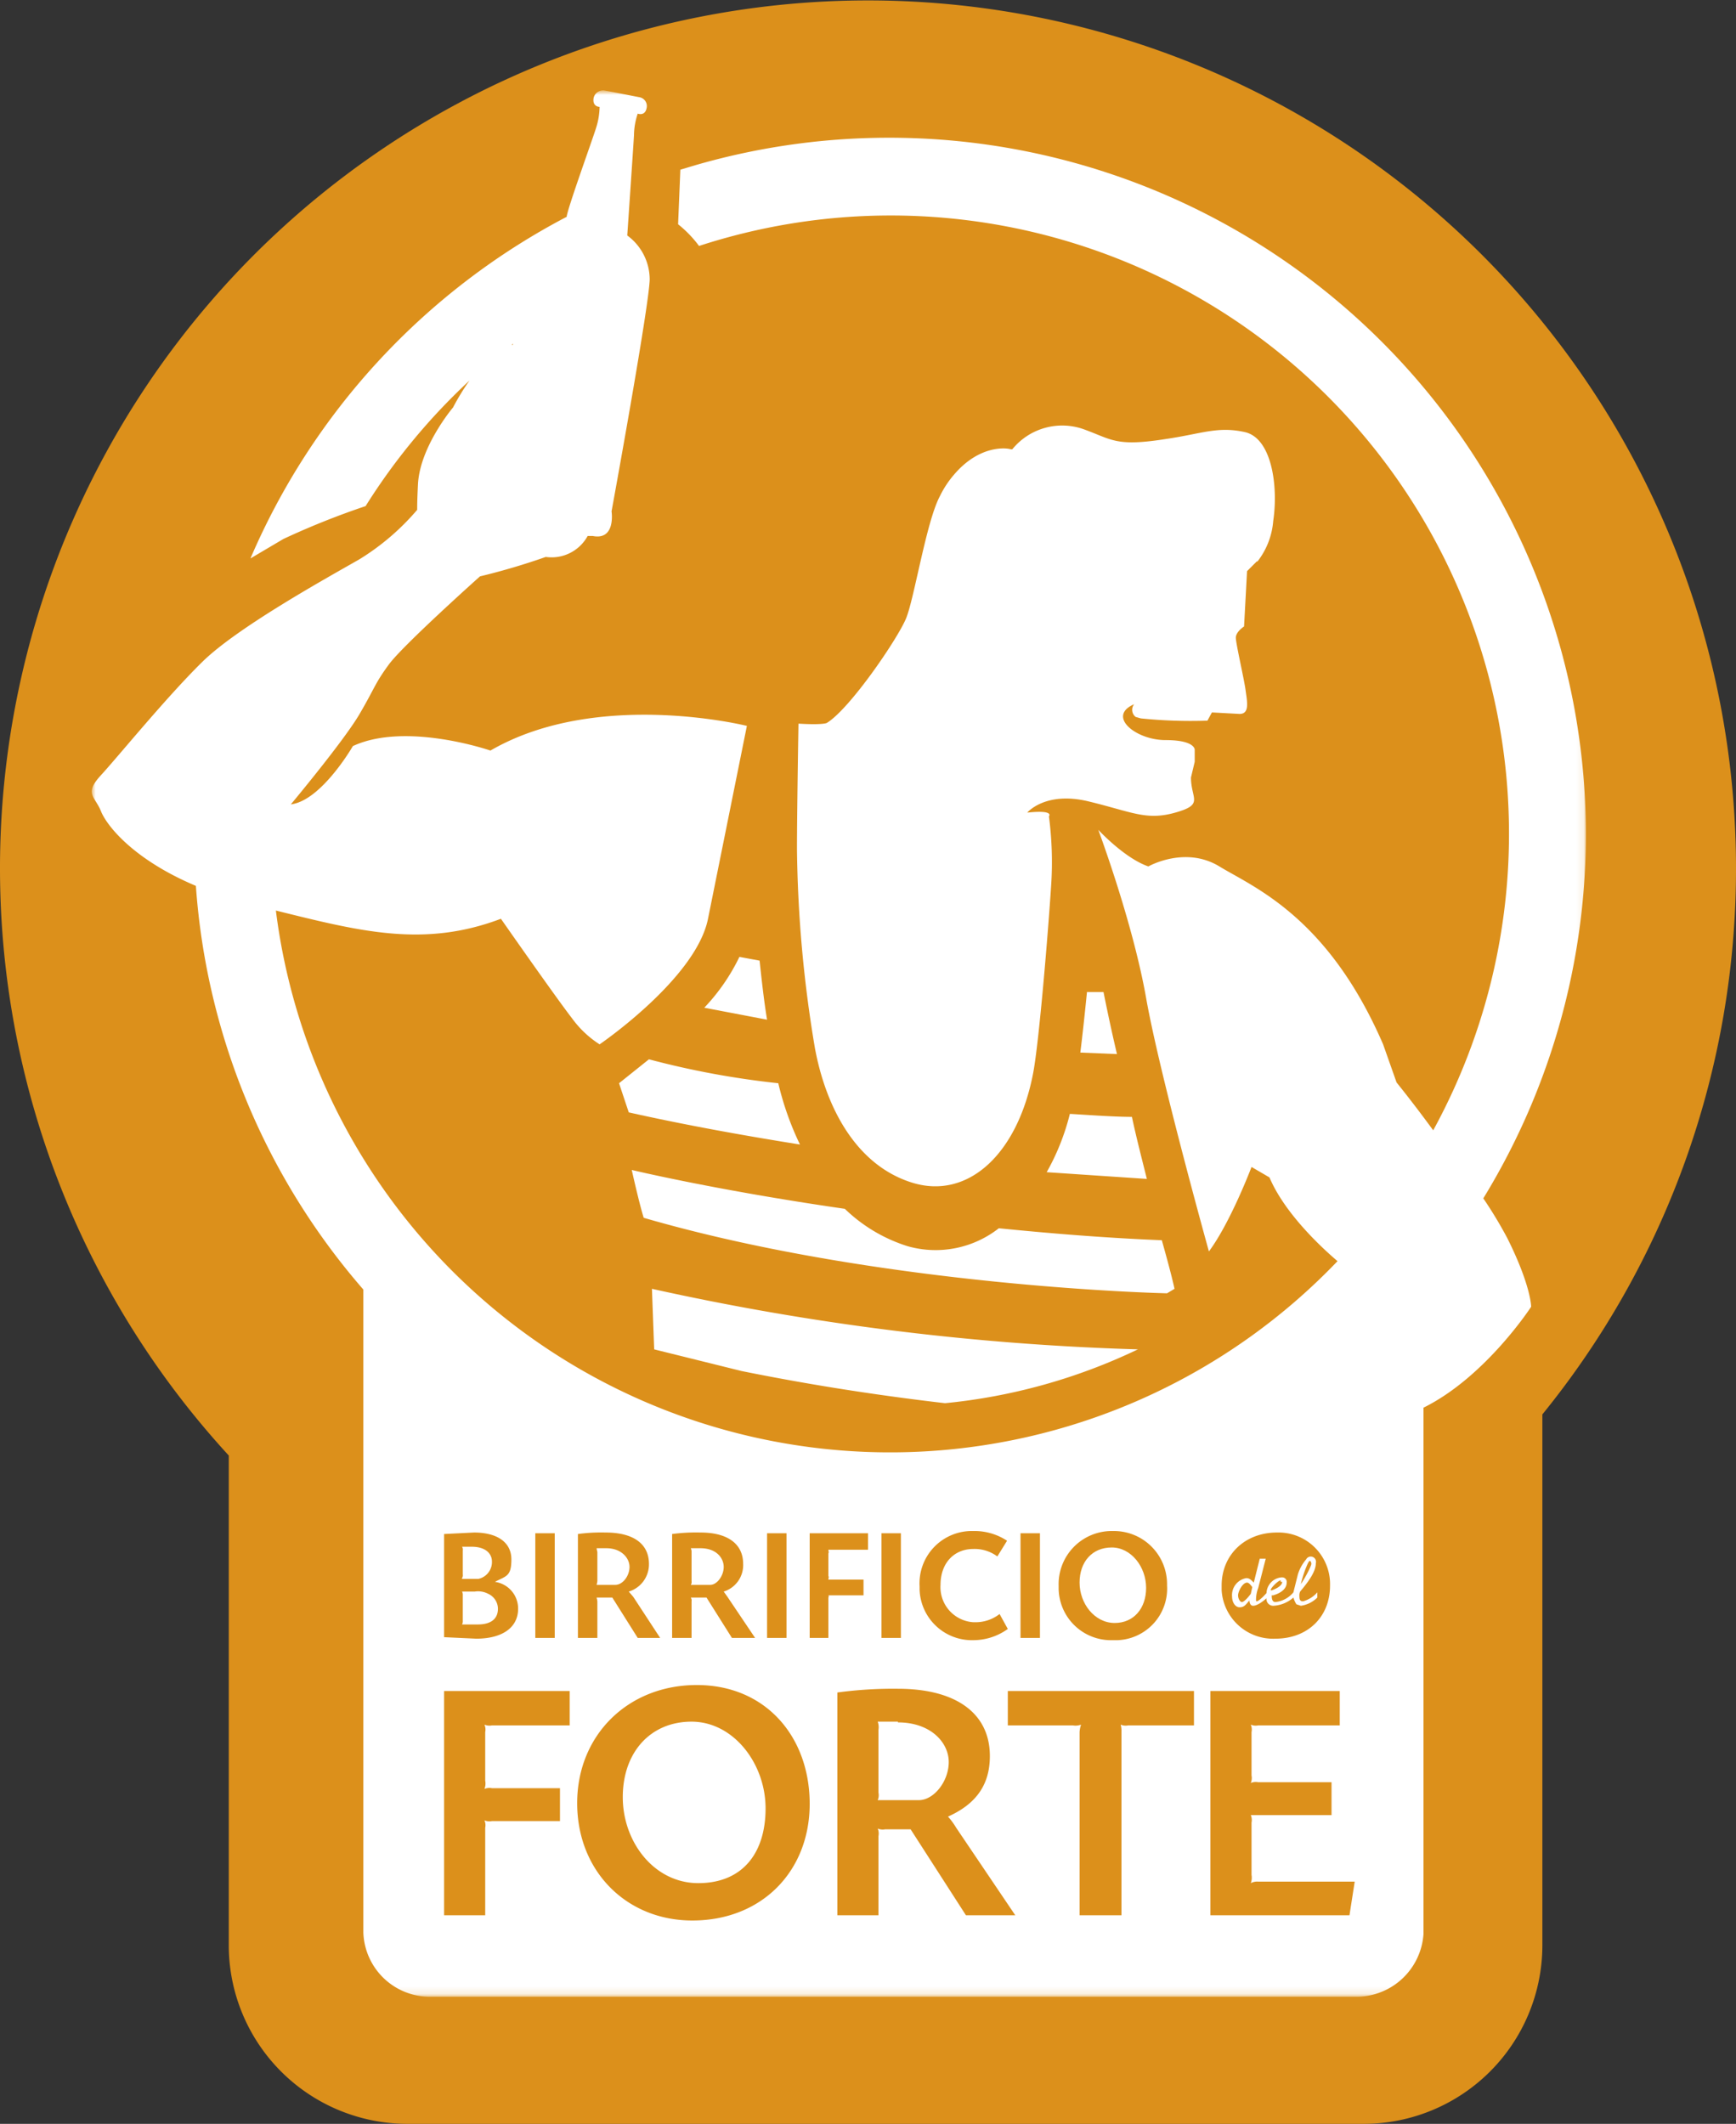
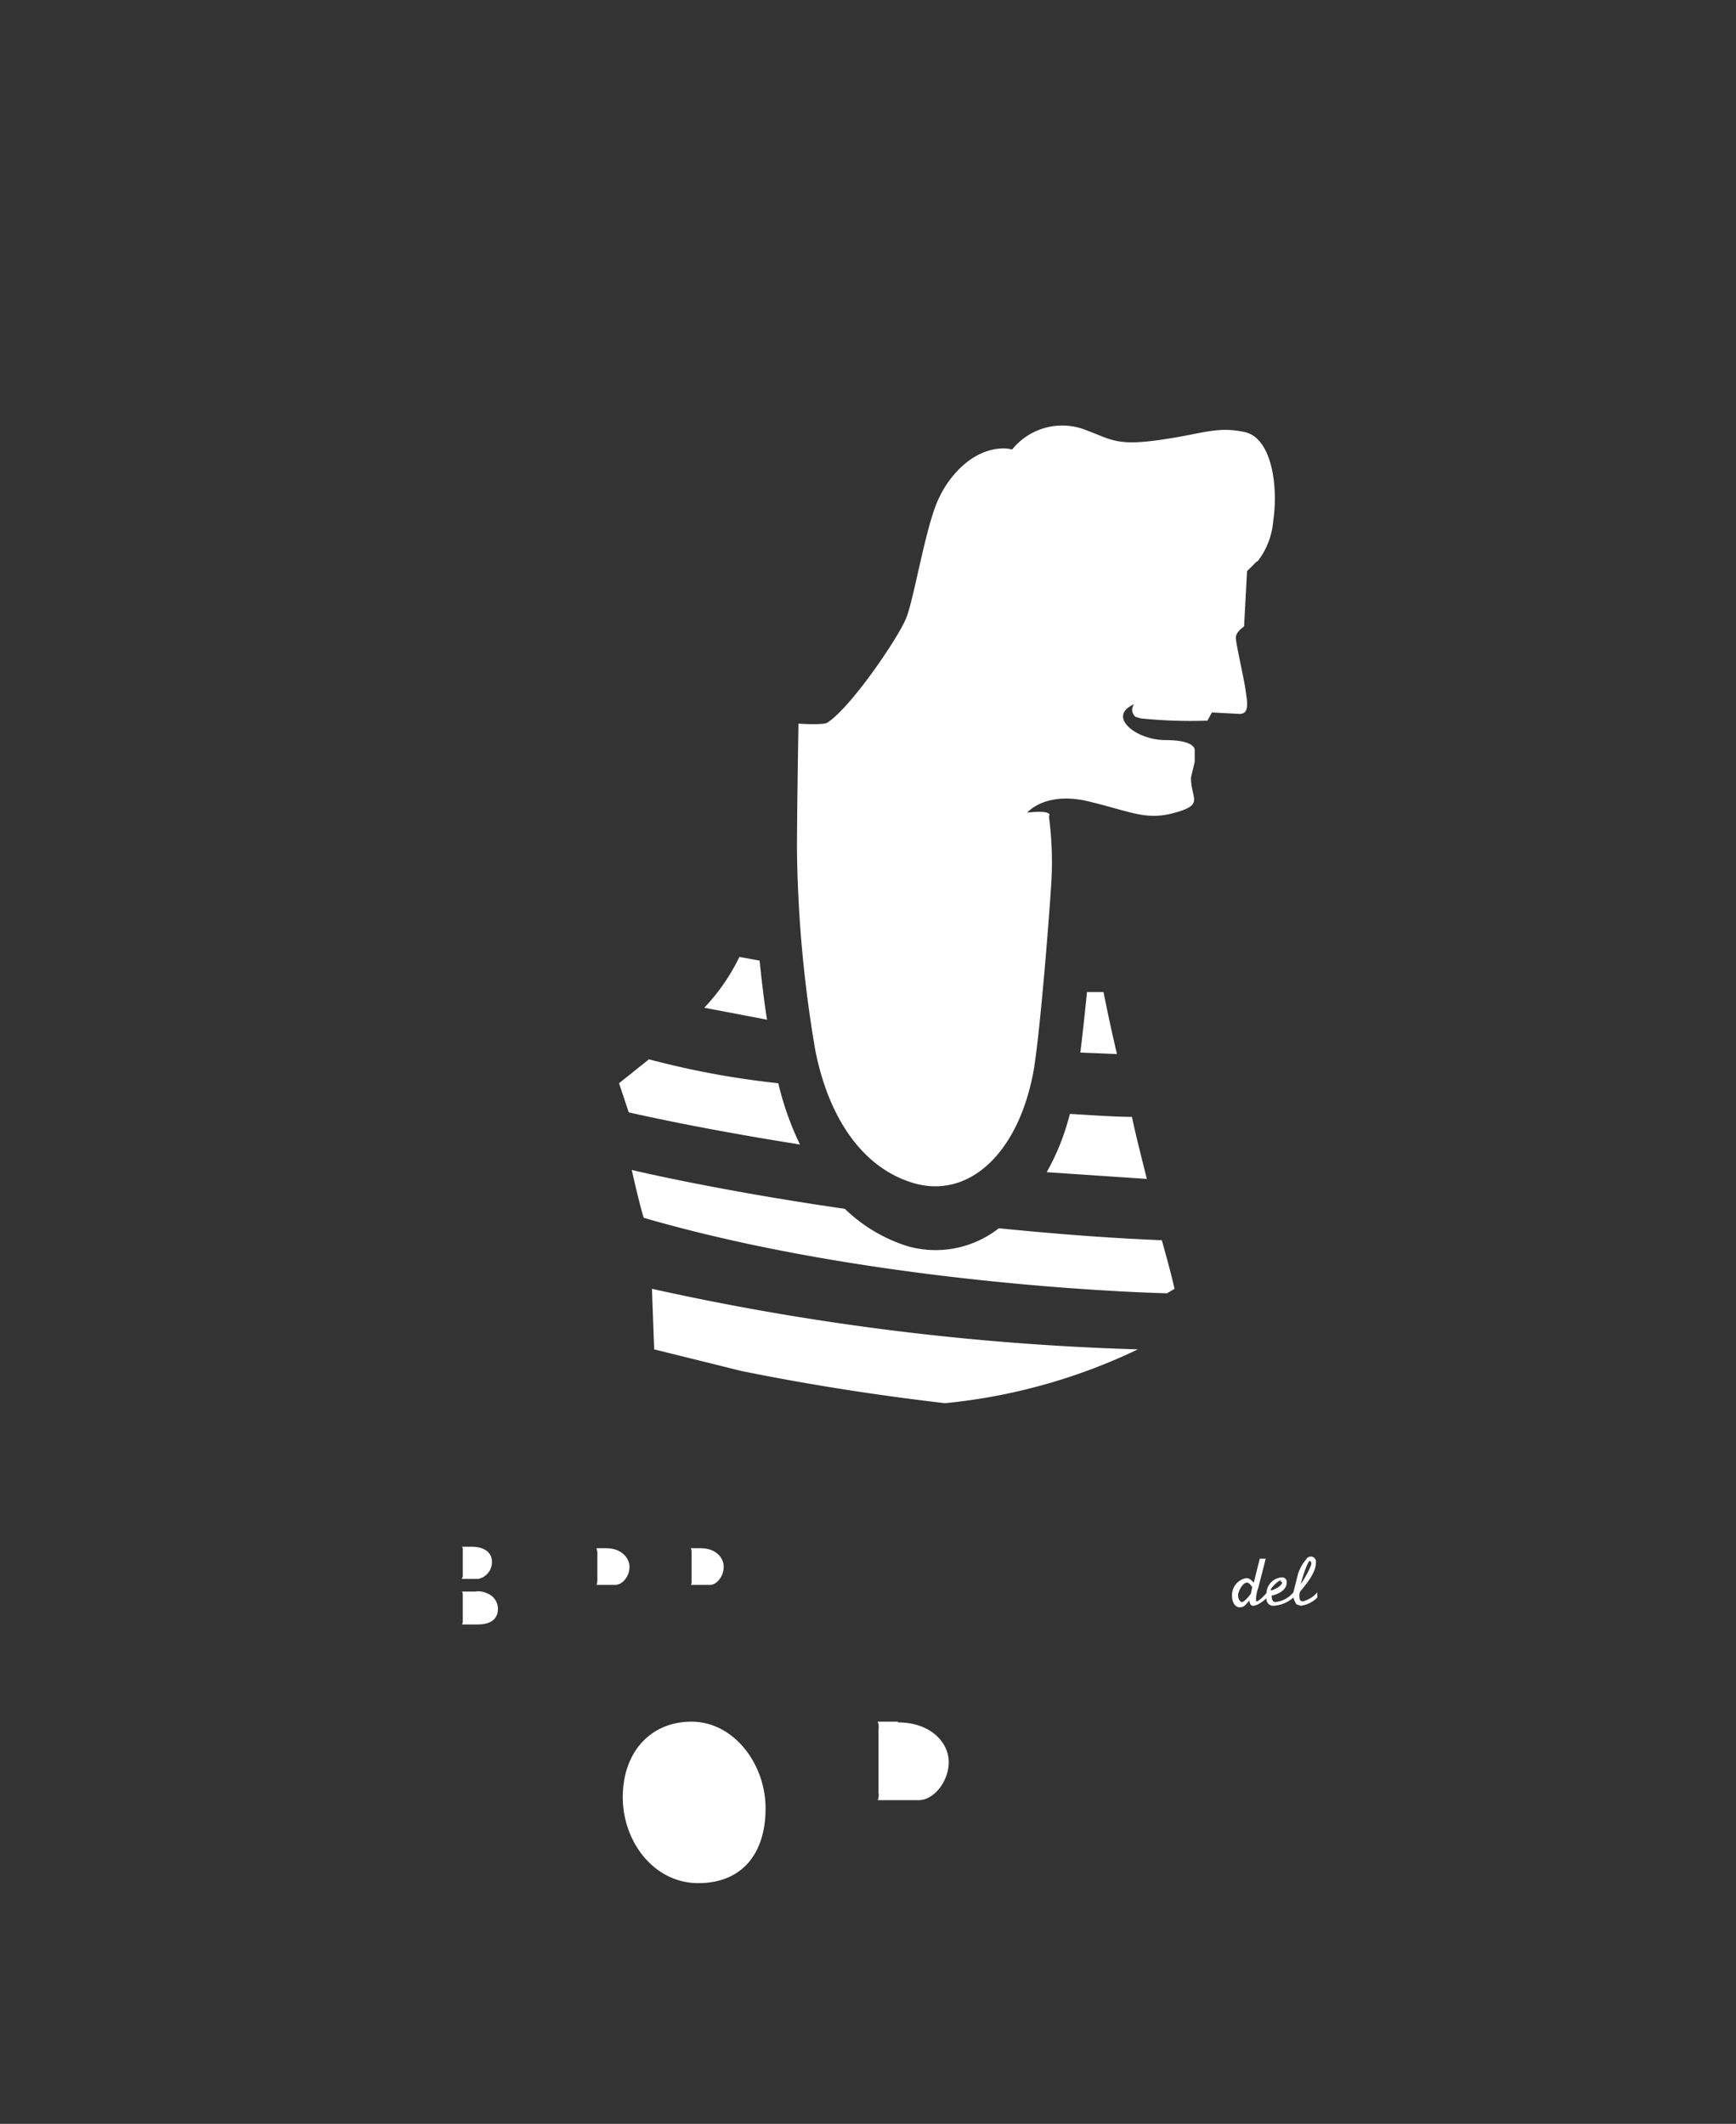
<svg xmlns="http://www.w3.org/2000/svg" viewBox="0 0 232.2 284.1">
  <rect x="0" y="0" width="232.2" height="284.1" fill="#333333" stroke="none" />
  <defs>
    <style>.b30d5cf5-d0c6-4b63-b1e1-b9579d425fbb{fill:#fff;}.b30d5cf5-d0c6-4b63-b1e1-b9579d425fbb,.e52a6f4f-f884-4aa2-894b-a2cad0e0cd37{fill-rule:evenodd;}.e52a6f4f-f884-4aa2-894b-a2cad0e0cd37{fill:#dc901b;}.a3ed87ca-a827-440d-a9c7-1f73aea622da{mask:url(#f8ace7d7-5e5c-437f-8dec-ace232b2c0d6);}</style>
    <mask id="f8ace7d7-5e5c-437f-8dec-ace232b2c0d6" x="12.3" y="12.2" width="199.9" height="254.89" maskUnits="userSpaceOnUse">
      <g id="a78a846b-1217-4715-914c-961553c199ea" data-name="a">
-         <path class="b30d5cf5-d0c6-4b63-b1e1-b9579d425fbb" d="M12.3,12.2H212.2V267.1H12.3Z" />
-       </g>
+         </g>
    </mask>
  </defs>
  <title>Risorsa 1</title>
  <g id="fbd1df59-1034-4a48-aee5-f929d5a688be" data-name="Livello 2">
    <g id="b3fb3801-9fd7-4f8a-ac2c-1d4b17a0ddca" data-name="Livello 1">
-       <path class="e52a6f4f-f884-4aa2-894b-a2cad0e0cd37" d="M232.2,116.1A116.1,116.1,0,1,0,30.6,194.7v65.6a23.9,23.9,0,0,0,23.9,23.8h128a23.9,23.9,0,0,0,23.8-23.8V189.2A115.7,115.7,0,0,0,232.2,116.1Z" />
      <path class="b30d5cf5-d0c6-4b63-b1e1-b9579d425fbb" d="M143.1,149a31,31,0,0,1-3.1,7.8l13.4.9c-.7-2.8-1.4-5.5-2-8.3-2.5,0-6.5-.3-8.3-.4M109,140.2c1.5,8.1,5.6,15.7,13,18s14.1-3.7,16.2-14.7c.8-4.3,2-18.9,2.4-25.1h0a47,47,0,0,0-.3-9.2s.8-.9-2.9-.5c0,0,2.4-2.9,8.2-1.5s7.7,2.6,11.6,1.5,2.1-1.8,2.1-4.7l.5-2.1v-1.6s.1-1.3-3.9-1.3-7.9-3.2-4.2-4.8a1.2,1.2,0,0,0,.2,1.7l.7.2a65.6,65.6,0,0,0,8.9.3l.6-1.1,3.7.2c1.4,0,1-1.7.8-3.2s-1.3-6.2-1.3-7,1.1-1.5,1.1-1.5l.4-7.4h0l1.3-1.3h.1a10.1,10.1,0,0,0,2.1-5.4c.7-4.7-.2-11.1-3.8-11.9s-5.7.2-10.4.9c-6.9,1.1-7.3.1-11.2-1.3a8.6,8.6,0,0,0-9.5,2.7h-.2c-.6-.2-4.2-.6-7.6,3.4h0a13.2,13.2,0,0,0-1.9,2.9c-1.8,3.4-3.4,13.6-4.5,16.3s-7.5,12.1-10.6,14c0,0-.4.3-3.8.1,0,0-.2,11.8-.2,16.8h0a169.7,169.7,0,0,0,2.4,26.6" />
      <path class="b30d5cf5-d0c6-4b63-b1e1-b9579d425fbb" d="M145.4,132.6c-.3,3-.6,5.8-.9,8.2l4.9.2c-.8-3.4-1.4-6.3-1.8-8.3h-2.2M98.9,128a26.6,26.6,0,0,1-4.7,6.8l8.4,1.6c-.4-2.4-.7-5.1-1-7.9l-2.7-.5M86.8,141.7l-4,3.2,1.3,3.9c7.6,1.7,15.4,3.1,22.9,4.3a40,40,0,0,1-2.9-8.2,114.4,114.4,0,0,1-17.3-3.2m70.3,30.7c-.4-1.8-1-4-1.7-6.5-7.5-.3-14.8-.9-21.8-1.6a13.7,13.7,0,0,1-12.2,2.4,21.2,21.2,0,0,1-8.4-5c-17.3-2.5-28.5-5.2-28.5-5.2,1.1,4.9,1.6,6.4,1.6,6.4,32,9.3,70,10.1,70,10.1Zm-57.9,11c10.4,2.1,19.5,3.4,27.2,4.3a77,77,0,0,0,25.8-7.2,347,347,0,0,1-65-8.1l.3,8.1Zm-6.7,46.9c-5.5,0-9.2,4.1-9.2,10.1s4.2,11.5,10.1,11.5,9-4,9-10-4.3-11.6-9.9-11.6m27.6,0h-2.7a2.2,2.2,0,0,1,.1,1.1v8.4a1.7,1.7,0,0,1-.1,1h5.5c2,0,4-2.5,4-5.1s-2.4-5.3-6.8-5.3m46.7-18.7c.2,0,.4.2.7.6l-.2.9c-.6.8-1,1.1-1.2,1.1s-.5-.4-.5-.9.6-1.7,1.2-1.7m4.5-.1h.2c0,.4-.5.8-1.3,1.1s.7-1.3,1.1-1.3m3.6-2.2c.1-.2.2-.4.3-.4s.2.2.2.4-.6,1.5-1.4,2.7a14.3,14.3,0,0,1,.9-2.7m-7.8,4.7c0,.4.1.9.5.9s1-.3,1.8-1a.9.9,0,0,0,.9,1,4.4,4.4,0,0,0,2.7-1.1,3.6,3.6,0,0,0,.4.9l.6.2a3.9,3.9,0,0,0,2.2-1.1V213a3.9,3.9,0,0,1-1.9,1.2c-.4,0-.5-.2-.5-.7a1.3,1.3,0,0,1,.1-.6c1-1.2,2.1-2.6,2.1-3.8a.7.7,0,0,0-1.3-.5,5.6,5.6,0,0,0-1.1,2L173,213a3.6,3.6,0,0,1-2.4,1.3c-.5,0-.5-.6-.5-.9h.2c.7-.2,1.8-.7,1.8-1.7a.6.6,0,0,0-.6-.7h-.1a2.2,2.2,0,0,0-2,2.1c-.8.9-1.2,1.1-1.3,1.1s-.1-.1-.1-.2a4.5,4.5,0,0,1,.3-1.6l1-3.9h-.8l-.8,3.2c-.4-.4-.6-.6-1-.6a2.3,2.3,0,0,0-1.9,2.5c0,.7.4,1.4,1,1.4s.8-.3,1.3-.9m-74.7-2.1H95c.9,0,1.8-1.2,1.8-2.4s-1-2.5-3.1-2.5H92.4a1.1,1.1,0,0,1,.1.5v3.9a.7.7,0,0,1-.1.5m-12.6,0h2.5c1,0,1.9-1.2,1.9-2.4s-1.1-2.5-3.1-2.5H79.8a4.3,4.3,0,0,0,.1.5v3.9a4.3,4.3,0,0,1-.1.5m-17.9,4.8a.9.9,0,0,1-.1.5h2.1c1.7,0,2.7-.7,2.7-2.1a2.2,2.2,0,0,0-1.3-2,2.9,2.9,0,0,0-1.8-.3H61.8a.9.9,0,0,1,.1.5Zm-.1-5.6H64a2.3,2.3,0,0,0,1.8-2.3c0-1.2-1-2-2.7-2H61.8a.7.7,0,0,1,.1.5v3.2a.7.7,0,0,1-.1.5" />
      <g class="a3ed87ca-a827-440d-a9c7-1f73aea622da">
-         <path class="b30d5cf5-d0c6-4b63-b1e1-b9579d425fbb" d="M180.5,256.2H161.9v-30h17.3v4.6H168.3a1.7,1.7,0,0,1-1-.1,1.7,1.7,0,0,1,.1,1v5.8a1.7,1.7,0,0,1-.1,1,1.7,1.7,0,0,1,1-.1h9.8v4.4H167.3a1.7,1.7,0,0,1,.1,1v7a2.1,2.1,0,0,1-.1,1.1,1.8,1.8,0,0,1,1-.2h12.9Zm-20.8-25.4h-8.8a1.7,1.7,0,0,1-1-.1,3.4,3.4,0,0,1,.1,1v24.5h-5.6V231.7a3.6,3.6,0,0,1,.2-1,2.1,2.1,0,0,1-1.1.1h-8.7v-4.6h24.9Zm-30.5,25.4-7.4-11.5h-3.4a1.7,1.7,0,0,1-1-.1,1.7,1.7,0,0,1,.1,1v10.6H112V226.4a55.1,55.1,0,0,1,8.1-.5c7.8,0,12.3,3.3,12.3,9,0,3.8-1.8,6.4-5.6,8.1a9.7,9.7,0,0,1,1.1,1.5l7.9,11.7Zm-18.4-42.5v5.4h-2.5v-14h7.8v2.2h-5.3c0,.2.1.3,0,.5v3c.1.2,0,.3,0,.5h4.7v2.1h-4.7C110.8,213.3,110.9,213.5,110.8,213.7ZM92.6,256.9c-8.8,0-15.4-6.6-15.4-15.7s6.8-15.8,16-15.8,15.1,6.9,15.1,15.9S101.9,256.9,92.6,256.9ZM76.2,230.8H65.8a1.7,1.7,0,0,1-1-.1,1.7,1.7,0,0,1,.1,1v6.5a2,2,0,0,1-.1,1.1,1.7,1.7,0,0,1,1-.1h9.1v4.4H65.8a1.7,1.7,0,0,1-1-.1,1.7,1.7,0,0,1,.1,1v11.7H59.4v-30H76.2ZM59.4,205.2l4-.2c3.1,0,5,1.3,5,3.6s-.7,2.2-2.2,3h0a3.6,3.6,0,0,1,3.1,3.6c0,2.5-2.1,4-5.6,4l-4.3-.2Zm12.2,13.9h2.6v-14H71.6Zm5.7-13.9A23,23,0,0,1,81,205c3.7,0,5.8,1.5,5.8,4.2a3.8,3.8,0,0,1-2.7,3.7l.6.7,3.6,5.5h-3l-3.4-5.4H79.8a4.3,4.3,0,0,1,.1.5v4.9H77.3Zm12.6,0a24.2,24.2,0,0,1,3.8-.2c3.6,0,5.7,1.5,5.7,4.2a3.7,3.7,0,0,1-2.6,3.7l.5.7,3.7,5.5H97.9l-3.4-5.4H92.4a.7.7,0,0,1,.1.5v4.9H89.9Zm12.7,13.9h2.6v-14h-2.6Zm15.3,0h2.6v-14h-2.6Zm12.3-14.3a7.9,7.9,0,0,1,4.5,1.3l-1.3,2.1a5.1,5.1,0,0,0-3.2-1c-2.6,0-4.4,1.9-4.4,4.8a4.7,4.7,0,0,0,4.4,5h.3a5.2,5.2,0,0,0,3.2-1.1l1.1,2a7.9,7.9,0,0,1-4.6,1.5,7,7,0,0,1-7.2-6.8v-.4a7,7,0,0,1,6.8-7.4Zm6.3,14.3h2.6v-14h-2.6ZM149,204.8a7.1,7.1,0,0,1,7.1,7.1v.2a6.9,6.9,0,0,1-6.6,7.3h-.7a7,7,0,0,1-7.2-6.9v-.4a7.1,7.1,0,0,1,7-7.3Zm21.8.2a6.9,6.9,0,0,1,7.1,6.7v.4c0,4.2-3,7.1-7.3,7.1a6.9,6.9,0,0,1-7.2-6.5v-.6c0-4.1,3.1-7.1,7.4-7.1ZM68.6,46c0,.2-.1.2-.1.1A.1.1,0,0,1,68.6,46ZM198.4,160.3A93.2,93.2,0,0,0,93,22.1h0l-2,.6L90.7,30a15.4,15.4,0,0,1,2.8,2.9,82.7,82.7,0,0,1,98.2,118.3c-2.7-3.7-4.9-6.4-4.9-6.4l-1.8-5.1c-7.4-17.1-17.3-21-21.9-23.8s-9.5,0-9.5,0c-3.2-1.1-6.7-4.9-6.7-4.9s4.6,12.3,6.4,22.5,8.4,33.9,8.4,33.9c2.9-3.9,5.7-11.3,5.7-11.3l2.4,1.4c1.9,4.5,6.4,8.9,9.1,11.2a82.8,82.8,0,0,1-142-46.9c11.3,2.8,19.8,5,30.1,1.1,0,0,7.4,10.6,9.5,13.3a13.7,13.7,0,0,0,3.7,3.5s12.9-8.8,14.5-16.8l5.2-25.8s-20-5-34.3,3.3c0,0-11.3-3.9-18.4-.6,0,0-4.2,7.3-8.3,7.8,0,0,7.1-8.5,9.2-12.1s2-4,3.9-6.6S64.2,77.1,64.2,77.1A90.4,90.4,0,0,0,73,74.5a5.5,5.5,0,0,0,5.6-2.8h.7c3.1.6,2.5-3.3,2.5-3.3s5-27.3,5.1-31a7.3,7.3,0,0,0-3-5.9s.8-11.7.9-13.4a9.3,9.3,0,0,1,.5-2.9s1,.4,1.2-.8a1.2,1.2,0,0,0-1-1.4h0l-3.6-.7-1.1-.2a1.3,1.3,0,0,0-1.4,1h0c-.2,1.2.8,1.2.8,1.2a9.8,9.8,0,0,1-.5,2.9c-.5,1.6-3.9,11-3.9,11.8A92.9,92.9,0,0,0,33.5,74.7l4.4-2.6a105.1,105.1,0,0,1,11-4.4A83.4,83.4,0,0,1,62.8,50.9a31.3,31.3,0,0,0-2.2,3.6s-4.5,5.3-4.7,10.4c-.1,2-.1,2.9-.1,3.3a32.5,32.5,0,0,1-7.7,6.6c-4,2.3-16.2,9-21,13.7s-11.3,12.7-13.6,15.2-.8,2.8,0,4.8,4.4,6.5,12.7,10a92.2,92.2,0,0,0,22.4,54v86h0a8.9,8.9,0,0,0,8.9,8.6h124a9,9,0,0,0,8.9-8.4h0V188.3c8.3-4.1,14.4-13.5,14.4-13.5s0-2.8-3.2-9.2a57.4,57.4,0,0,0-3.2-5.3Z" />
-       </g>
-       <path class="b30d5cf5-d0c6-4b63-b1e1-b9579d425fbb" d="M149.1,217.1c2.5,0,4.2-1.9,4.2-4.7s-2-5.4-4.6-5.4-4.3,1.9-4.3,4.7,2,5.4,4.7,5.4" />
+         </g>
    </g>
  </g>
</svg>